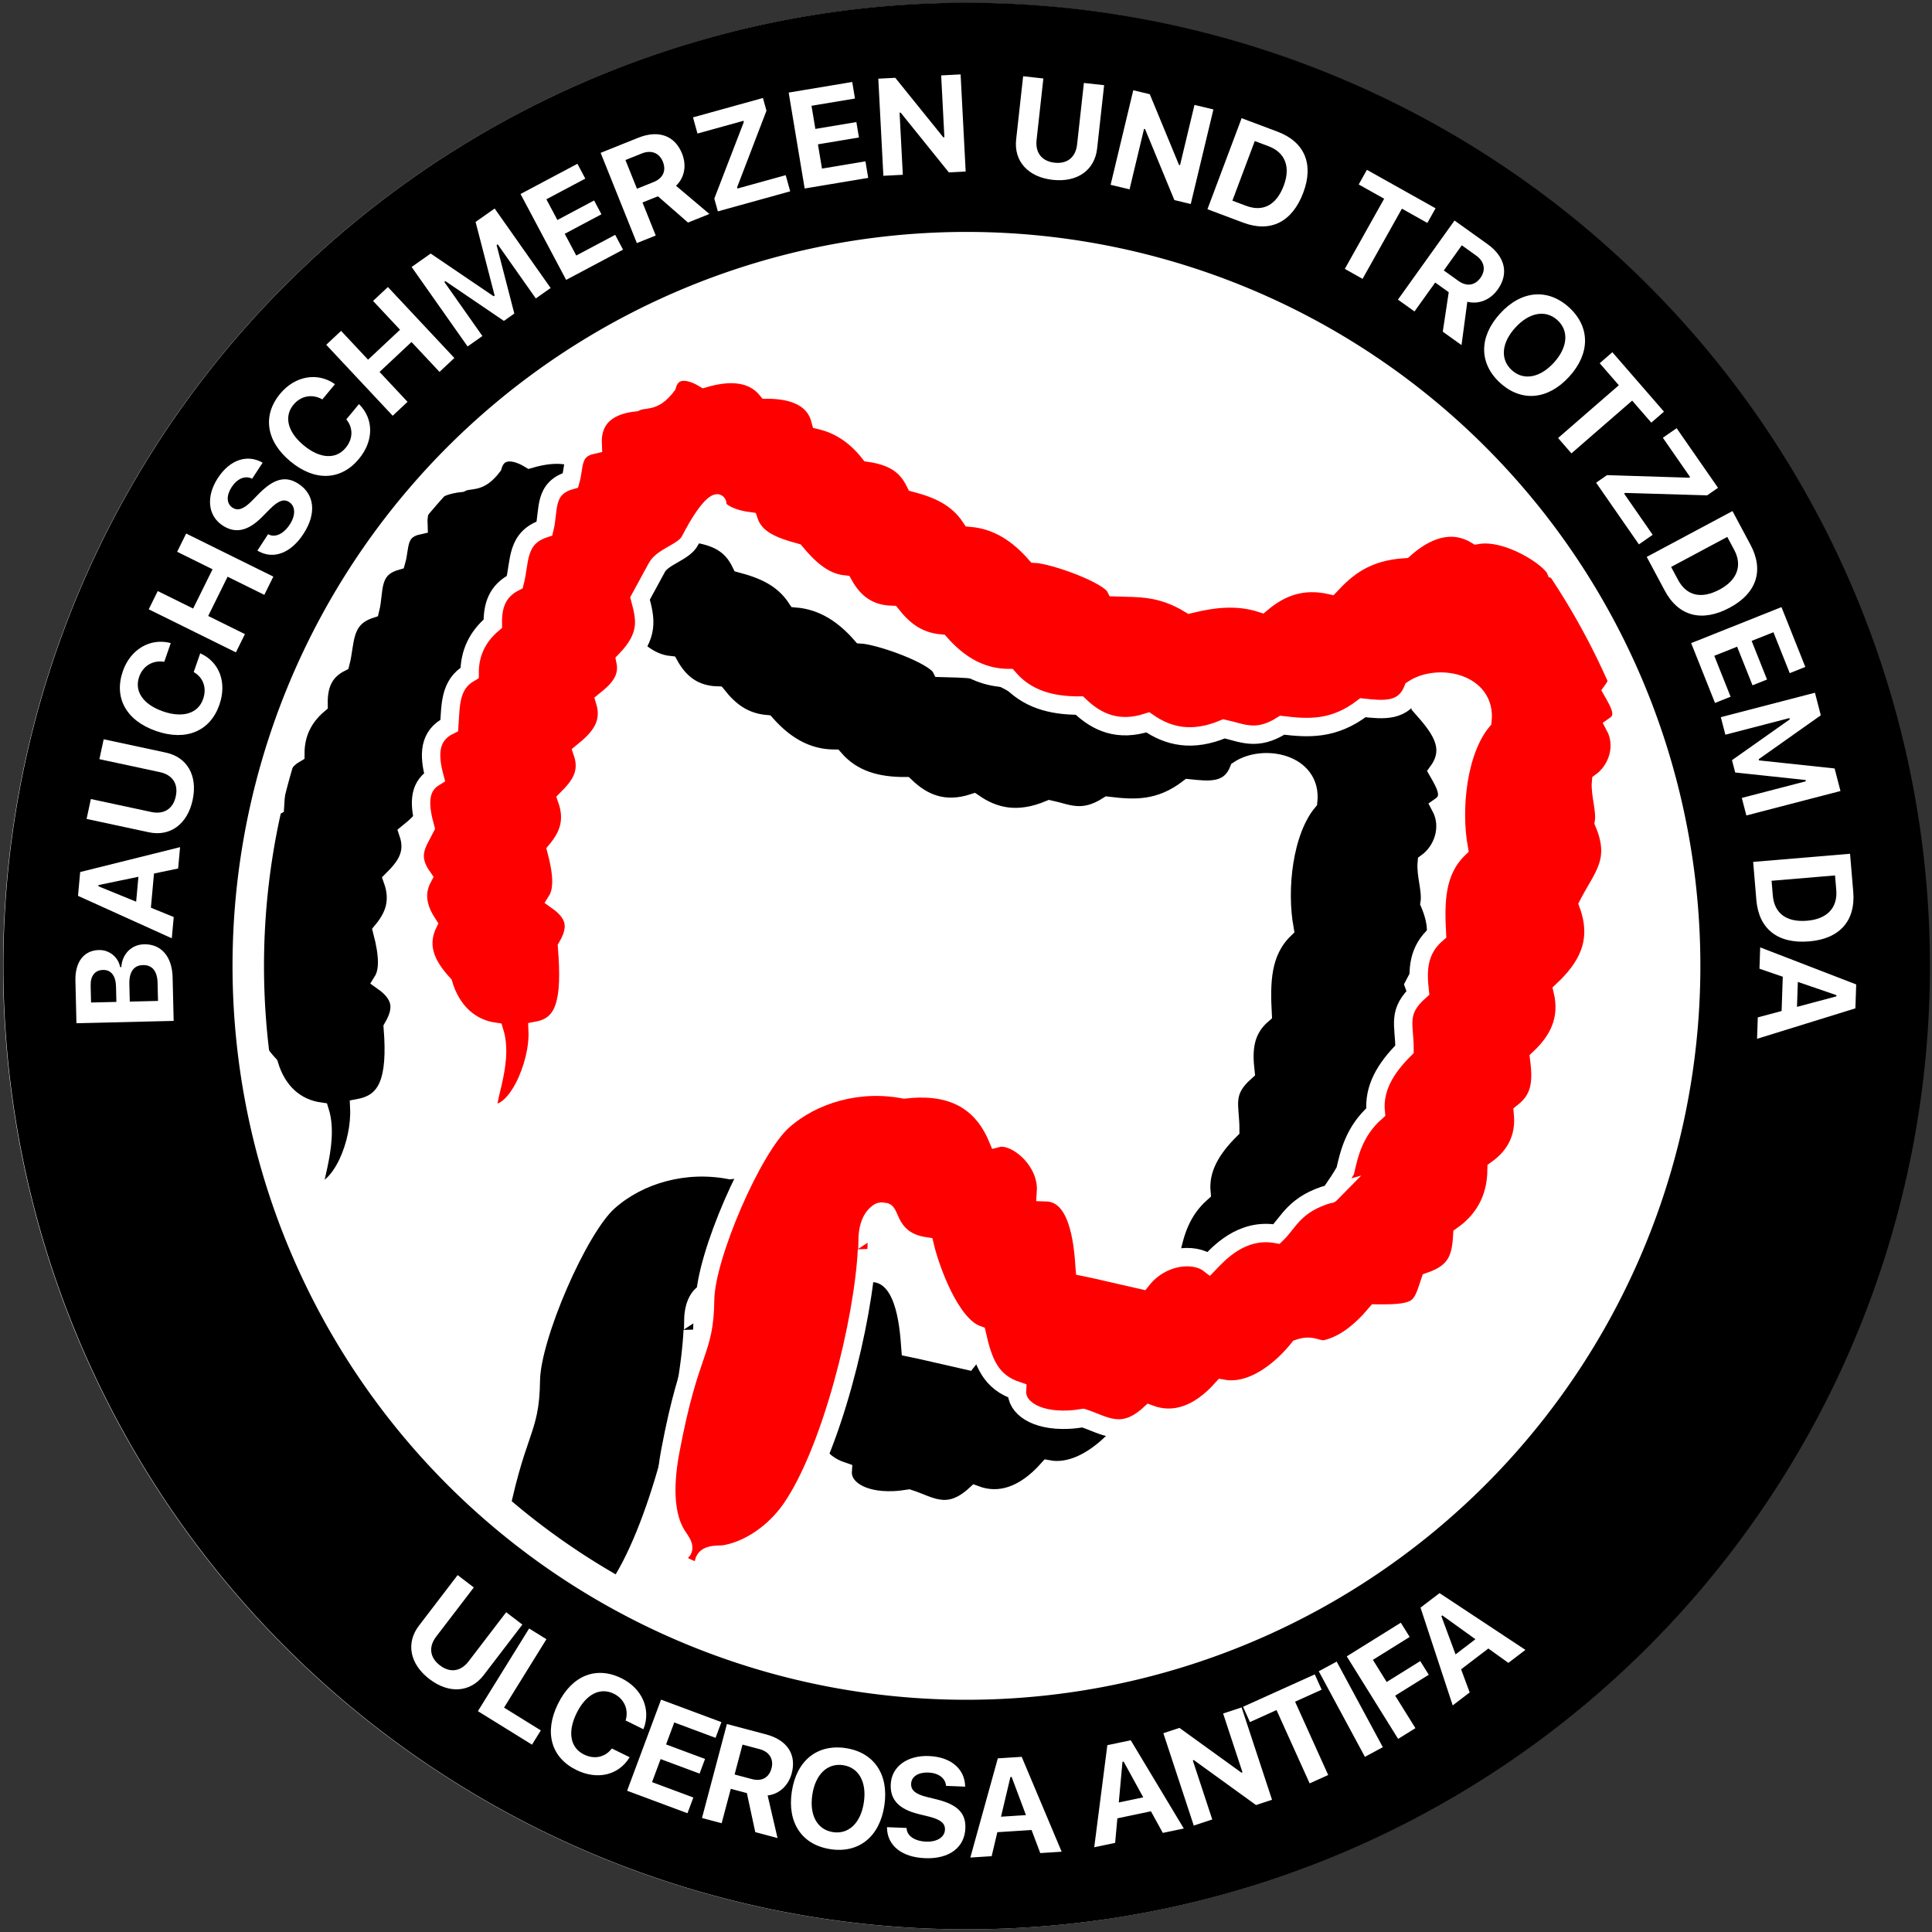
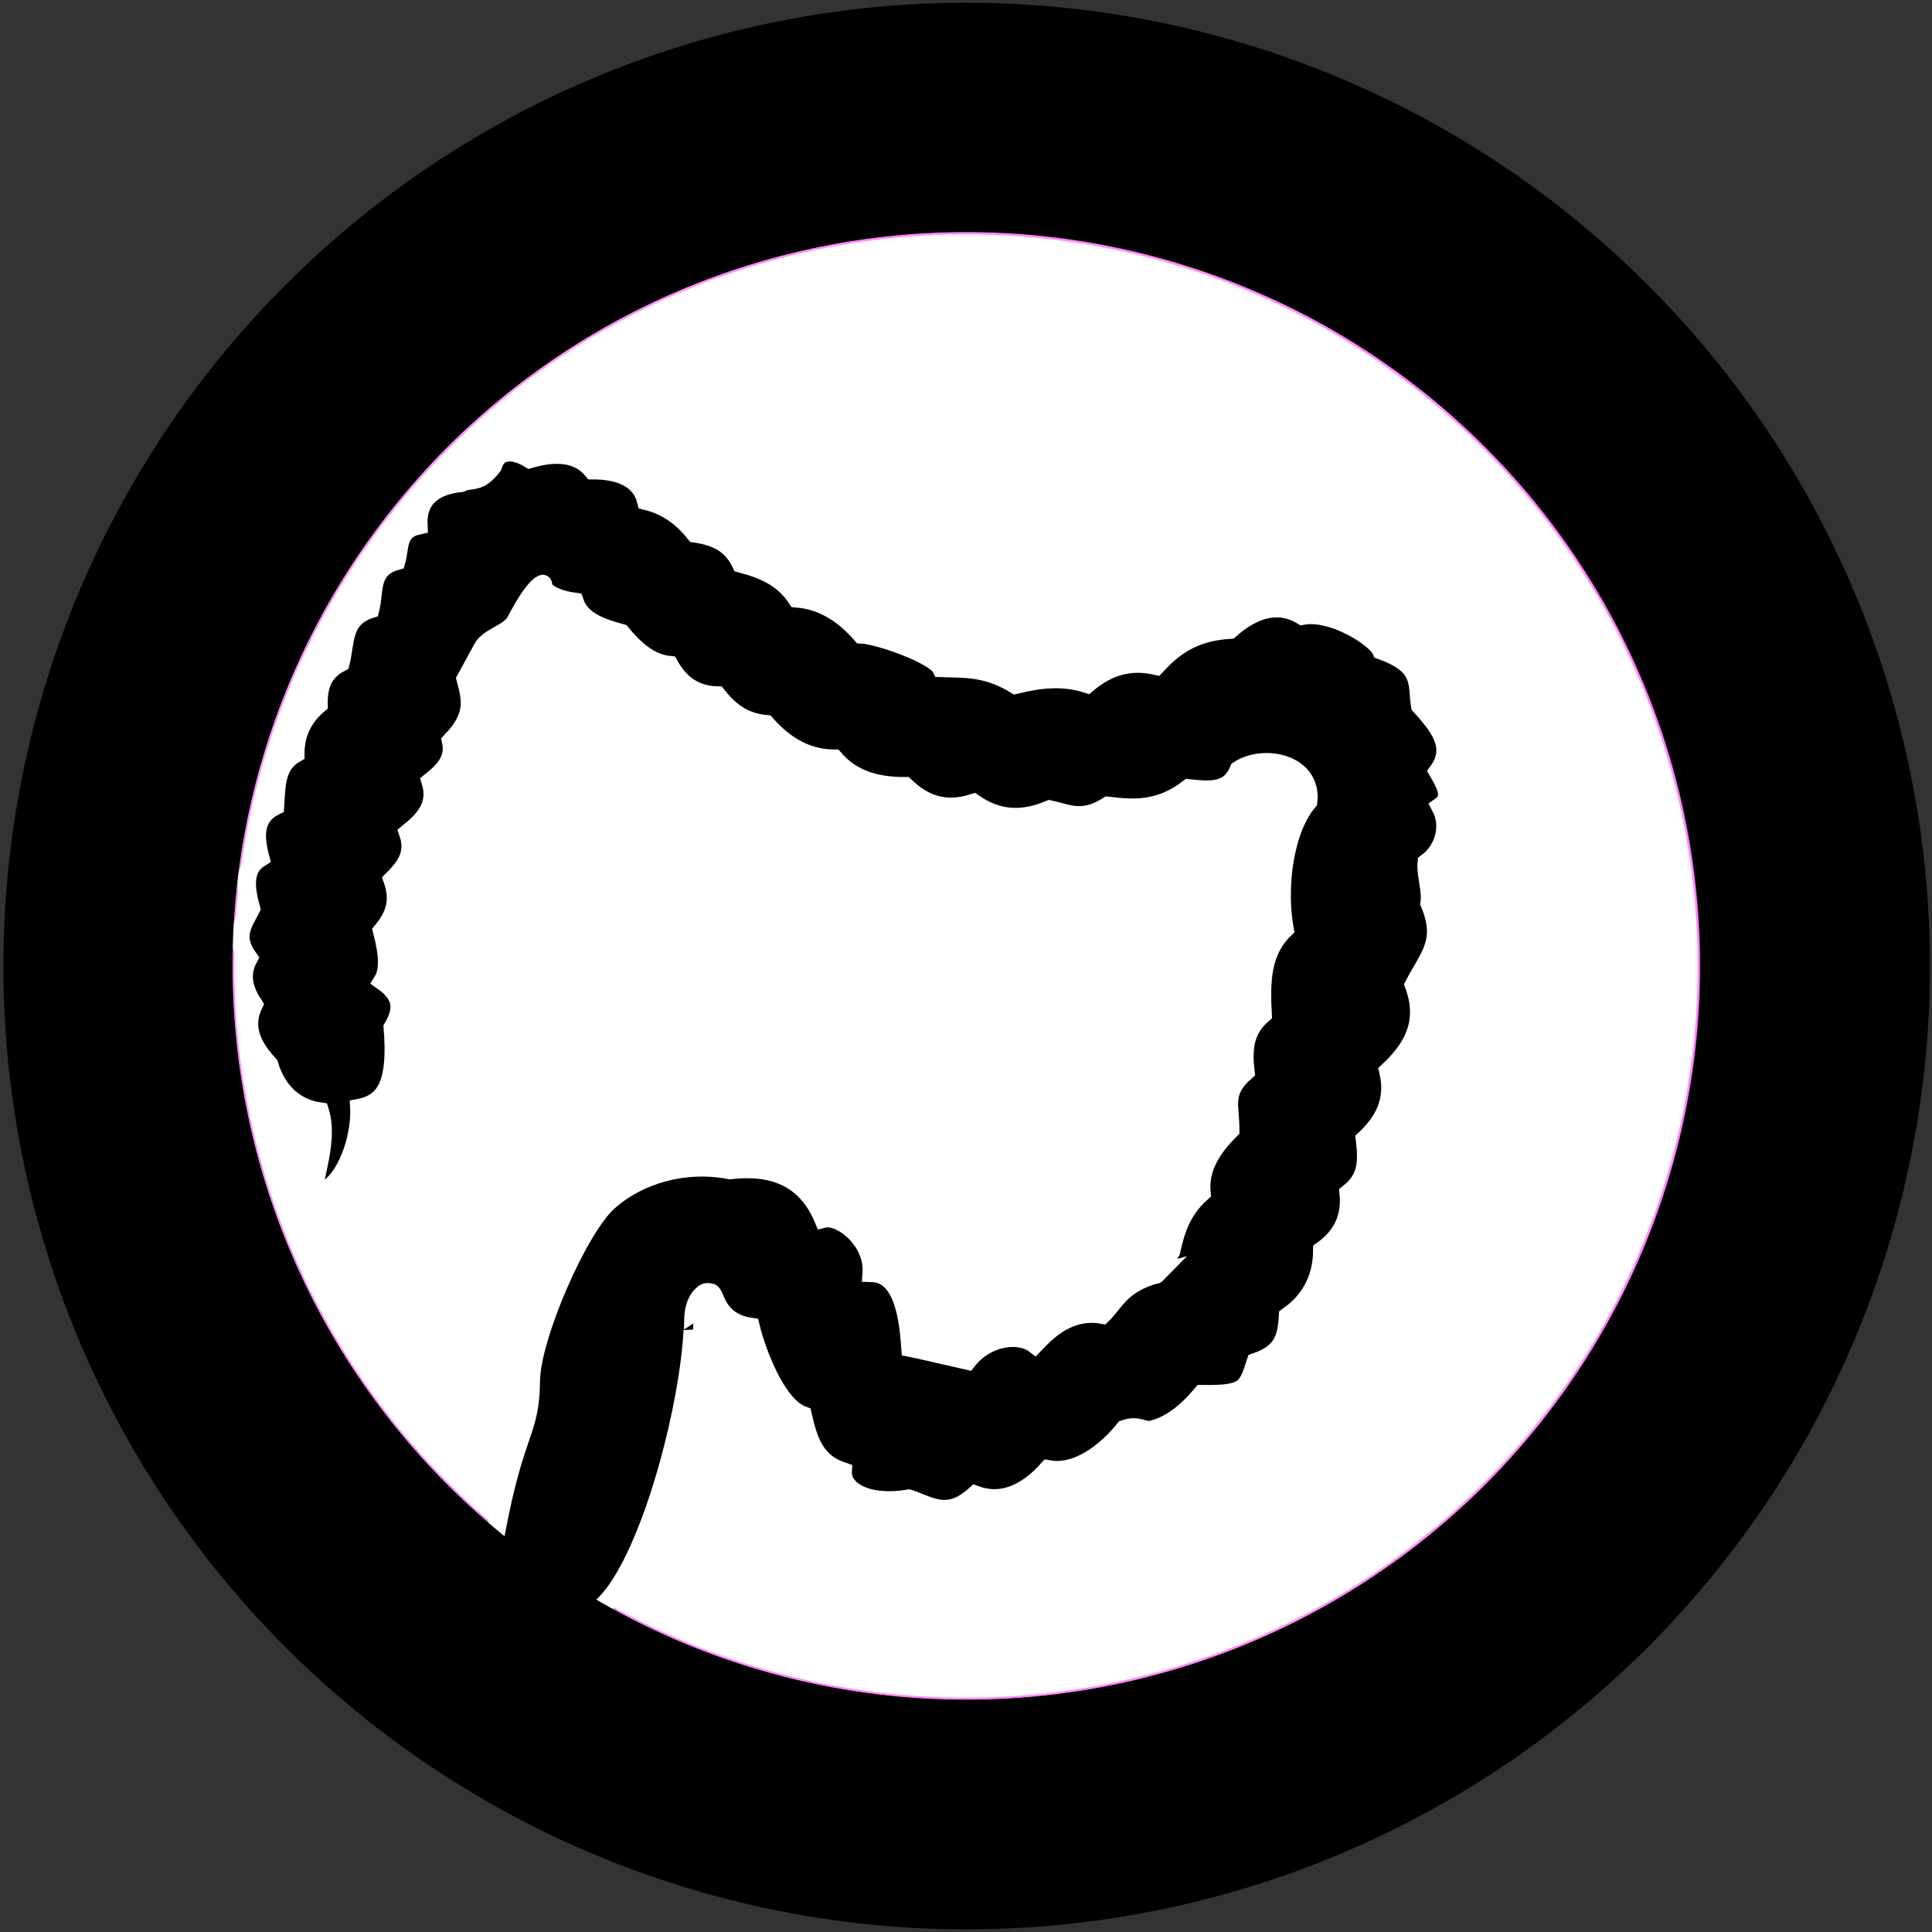
<svg xmlns="http://www.w3.org/2000/svg" xmlns:ns1="http://www.inkscape.org/namespaces/inkscape" xmlns:ns2="http://sodipodi.sourceforge.net/DTD/sodipodi-0.dtd" width="210mm" height="210mm" viewBox="0 0 210 210" version="1.1" id="svg1" ns1:version="1.4.2 (ebf0e940d0, 2025-05-08)" ns2:docname="638493056063237110-65646100-b3a4-4000-ad5d-f70e1d98e06b.svg">
  <rect x="0" y="0" width="210" height="210" fill="#333333" stroke="none" />
  <title id="title8">Ulcerosa Antifa Logo</title>
  <ns2:namedview id="namedview1" pagecolor="#505050" bordercolor="#ffffff" borderopacity="1" ns1:showpageshadow="0" ns1:pageopacity="0" ns1:pagecheckerboard="1" ns1:deskcolor="#d1d1d1" ns1:document-units="mm" ns1:zoom="0.8719603" ns1:cx="246.57086" ns1:cy="499.44934" ns1:window-width="1270" ns1:window-height="698" ns1:window-x="0" ns1:window-y="0" ns1:window-maximized="1" ns1:current-layer="layer1" />
  <defs id="defs1">
    <rect x="212.578" y="676.849" width="557.805" height="120.744" id="rect5" />
  </defs>
  <g ns1:label="Ebene 1" ns1:groupmode="layer" id="layer1">
    <circle style="display:inline;fill:#ffffff;fill-opacity:1;stroke:#ff00f4;stroke-width:0.476;stroke-linejoin:bevel;stroke-miterlimit:16;stroke-opacity:0.451;paint-order:markers fill stroke" id="path1-7" cx="-130.174" cy="-71.447" r="79.762" transform="rotate(-163.761)" ns1:label="background" />
    <path id="path4367-9" style="display:inline;fill:#000000;fill-opacity:1;fill-rule:evenodd;stroke:#ffffff;stroke-width:2;stroke-linecap:butt;stroke-linejoin:miter;stroke-miterlimit:4;stroke-dasharray:none;stroke-opacity:1;paint-order:fill markers stroke" d="m 145.608,67.504 c -1.351,-0.525 -2.804,-0.817 -4.063,-0.584 -2.789,-1.702 -5.604,-0.498 -7.858,1.518 -4.236,0.258 -6.324,2.124 -8.02,3.927 -2.388,-0.537 -4.306,-0.092 -5.944,0.862 -0.546,0.318 -1.061,0.692 -1.552,1.106 -2.664,-0.854 -5.235,-0.533 -7.782,0.094 -3.208,-1.948 -5.612,-1.736 -8.093,-1.824 -0.715,-1.434 -6.727,-3.557 -8.666,-3.652 -1.874,-2.144 -4.123,-3.677 -7.033,-3.918 -1.505,-2.285 -3.697,-3.155 -6.054,-3.783 -0.182,-0.373 -0.39,-0.737 -0.649,-1.079 -0.776,-1.027 -2.005,-1.863 -4.341,-2.194 -1.612,-2.035 -3.401,-3.08 -5.308,-3.536 -0.075,-0.293 -0.174,-0.565 -0.297,-0.817 -0.856,-1.76 -2.843,-2.517 -5.531,-2.517 -1.482,-1.799 -3.853,-2.088 -6.839,-1.214 -0.423,-0.256 -0.852,-0.456 -1.266,-0.582 -1.242,-0.377 -2.349,-0.086 -2.765,1.368 -1.516,1.997 -2.395,1.264 -3.441,1.806 -2.722,0.276 -4.778,1.538 -4.634,4.615 -2.372,0.516 -1.958,2.344 -2.396,3.87 -1.475,0.417 -2.06,1.231 -2.338,2.189 -0.139,0.479 -0.201,0.994 -0.26,1.513 -0.058,0.519 -0.112,1.041 -0.235,1.535 -1.551,0.507 -2.216,1.413 -2.564,2.466 -0.174,0.527 -0.268,1.091 -0.356,1.66 -0.087,0.57 -0.167,1.145 -0.31,1.695 -0.973,0.493 -1.58,1.151 -1.939,1.923 -0.179,0.386 -0.297,0.801 -0.367,1.238 -0.07,0.437 -0.093,0.895 -0.084,1.369 -0.414,0.35 -0.779,0.723 -1.094,1.12 -0.314,0.397 -0.577,0.818 -0.789,1.263 -0.212,0.445 -0.372,0.915 -0.479,1.409 -0.107,0.494 -0.161,1.013 -0.161,1.557 -2.165,1.249 -2.057,3.52 -2.207,5.705 -2.243,1.104 -2.254,3.208 -1.609,5.622 -1.874,1.148 -1.625,3.245 -1.003,5.523 -0.842,1.667 -1.972,3.001 -0.266,5.395 -0.502,0.931 -0.612,1.816 -0.473,2.658 0.069,0.421 0.2,0.831 0.376,1.231 0.176,0.4 0.396,0.79 0.643,1.169 -1.267,2.662 0.124,4.82 1.685,6.52 0.877,2.937 2.853,4.721 5.528,5.099 1.141,3.663 -1.436,8.954 -0.413,8.859 2.803,-0.26 4.869,-5.479 4.696,-9.252 3.03,-0.579 4.108,-2.933 3.64,-8.744 1.16,-1.983 1.079,-3.514 -1.103,-5.054 0.637,-1.026 0.676,-2.673 -0.054,-5.441 1.219,-1.47 2,-3.15 1.133,-5.576 1.34,-1.337 2.5,-2.774 1.698,-5.094 1.754,-1.417 3.236,-2.983 2.446,-5.58 1.43,-1.137 2.655,-2.385 2.22,-4.384 2.658,-2.747 2.163,-4.569 1.589,-6.747 0.607,-1.11 1.22,-2.232 1.833,-3.369 0.643,-1.193 2.953,-1.674 3.591,-2.904 2.346,-4.527 3.195,-4.054 2.92,-4.044 -0.077,0.013 -0.097,0.113 -0.033,0.262 0.064,0.15 0.211,0.349 0.468,0.56 0.512,0.422 1.46,0.891 3.049,1.104 0.693,2.047 2.813,2.778 5.059,3.391 1.48,1.768 3.084,3.258 5.245,3.483 1.076,1.926 2.648,3.23 5.199,3.305 1.264,1.587 2.784,2.889 5.304,3.114 0.505,0.569 1.032,1.087 1.586,1.544 1.663,1.37 3.569,2.192 5.829,2.207 1.991,2.309 4.695,3 7.708,2.99 1.938,1.873 4.261,2.851 7.436,1.822 2.226,1.544 4.826,2.162 8.28,0.705 1.908,0.404 3.534,1.386 6.326,-0.392 2.786,0.331 5.592,0.538 8.777,-1.903 2.149,0.226 4.447,0.519 5.445,-2.002 2.687,-1.783 7.996,-0.752 7.549,3.419 -2.698,3.215 -3.37,9.54 -2.573,13.89 -2.552,2.477 -2.562,5.787 -2.383,9.246 -2.074,1.777 -2.127,3.977 -1.87,6.242 -2.534,2.243 -1.637,3.67 -1.648,6.331 -2.057,2.05 -3.385,4.232 -3.133,6.829 -2.357,2.091 -2.886,4.557 -3.307,6.379 -0.922,1.603 -1.862,2.76 -1.579,2.471 -3.934,1.084 -4.565,3.142 -5.885,4.402 -3.836,-0.694 -6.375,2.209 -7.349,3.216 -1.638,-1.253 -5.173,-0.932 -7.31,1.777 -2.789,-0.623 -4.97,-1.158 -6.195,-1.402 -0.21,-2.934 -0.712,-8.051 -4.212,-8.137 0.03,-0.438 7.5e-4,-0.867 -0.078,-1.28 -0.552,-2.891 -3.516,-5.038 -5.187,-4.605 -1.921,-4.597 -5.67,-5.81 -10.142,-5.287 -4.894,-0.943 -9.869,0.467 -13.19,3.409 -3.321,2.942 -8.401,14.745 -8.455,19.442 -0.068,5.869 -1.643,5.09 -3.783,16.459 -0.815,4.332 -0.43,7.246 0.639,9.031 0.481,0.803 1.465,1.78 -0.022,2.162 -1.487,0.382 3.255,2.952 3.034,1.389 -0.221,-1.563 1.524,-1.231 2.295,-1.365 2.581,-0.449 5.372,-2.314 7.181,-4.923 4.36,-6.286 7.869,-20.4 8.253,-28.181 0.026,0.248 0.055,0.105 0.069,-1.121 0.018,-1.588 0.569,-2.381 0.939,-2.709 0.369,-0.327 0.429,-0.364 0.981,-0.258 0.523,0.209 0.592,3.177 4.3,3.717 0.546,2.303 2.702,8.53 5.657,9.603 0.696,3.074 1.517,5.163 4.355,6.109 -0.103,1.767 1.951,3.291 5.554,3.134 0.515,-0.022 1.061,-0.08 1.637,-0.174 2.234,0.71 4.205,2.342 7.228,-0.421 2.594,0.968 5.314,0.126 7.899,-2.771 2.447,0.458 4.855,-0.923 6.693,-2.625 0.613,-0.567 1.163,-1.17 1.629,-1.752 1.553,-0.531 2.019,0.299 3,0.064 1.876,-0.45 3.681,-1.804 5.404,-3.858 4.772,0.065 4.895,-0.565 5.855,-3.48 2.902,-0.999 3.362,-2.565 3.505,-4.99 2.187,-1.53 3.698,-3.823 3.73,-7.167 2.016,-1.434 3.146,-3.444 2.866,-6.21 1.86,-1.466 2.12,-3.108 1.765,-5.86 2.08,-1.943 3.295,-4.262 2.55,-7.403 2.627,-2.464 4.278,-5.294 2.782,-9.375 1.591,-3.077 3.455,-4.733 1.697,-8.873 0.219,-1.379 -0.437,-3.094 -0.31,-4.411 1.732,-1.243 2.717,-3.84 1.488,-6.121 1.401,-0.972 0.51,-2.425 -0.27,-3.79 2.024,-2.784 -0.088,-5.078 -1.932,-7.172 -0.384,-2.297 0.419,-4.35 -4.224,-5.992 -0.064,-0.16 -0.193,-0.349 -0.378,-0.556 -0.739,-0.827 -2.36,-1.939 -4.162,-2.639 z" ns1:label="black colon" ns2:nodetypes="ccccscccccccccsccccccccsccccsccccscccccsscccscccccccccsccsscccccscccccccccccccccccccccccsssssccscssccccscccscsccccccccccccccscc" />
-     <path id="path4367" style="display:inline;fill:#ff0000;fill-opacity:1;fill-rule:evenodd;stroke:#ffffff;stroke-width:2;stroke-linecap:butt;stroke-linejoin:miter;stroke-miterlimit:4;stroke-dasharray:none;stroke-opacity:1;paint-order:fill markers stroke" d="m 164.552,58.739 c -1.351,-0.525 -2.804,-0.817 -4.063,-0.584 -2.789,-1.702 -5.604,-0.498 -7.858,1.518 -4.236,0.258 -6.324,2.124 -8.02,3.927 -2.388,-0.537 -4.306,-0.092 -5.944,0.862 -0.546,0.318 -1.061,0.692 -1.552,1.106 -2.664,-0.854 -5.235,-0.533 -7.782,0.094 -3.208,-1.948 -5.612,-1.736 -8.093,-1.824 -0.715,-1.434 -6.727,-3.557 -8.666,-3.652 -1.874,-2.144 -4.123,-3.677 -7.033,-3.918 -1.505,-2.285 -3.697,-3.155 -6.054,-3.783 -0.182,-0.373 -0.39,-0.737 -0.649,-1.079 -0.776,-1.027 -2.005,-1.863 -4.341,-2.194 -1.612,-2.035 -3.401,-3.08 -5.308,-3.536 -0.075,-0.293 -0.174,-0.565 -0.297,-0.817 -0.856,-1.76 -2.843,-2.517 -5.531,-2.517 -1.482,-1.799 -3.853,-2.088 -6.839,-1.214 -0.423,-0.256 -0.852,-0.456 -1.266,-0.582 -1.242,-0.377 -2.349,-0.086 -2.765,1.368 -1.516,1.997 -2.395,1.264 -3.441,1.806 -2.722,0.276 -4.778,1.538 -4.634,4.615 -2.372,0.516 -1.958,2.344 -2.396,3.87 -1.475,0.417 -2.06,1.231 -2.338,2.189 -0.139,0.479 -0.201,0.994 -0.26,1.513 -0.058,0.519 -0.112,1.041 -0.235,1.535 -1.551,0.507 -2.216,1.413 -2.564,2.466 -0.174,0.527 -0.268,1.091 -0.356,1.66 -0.087,0.57 -0.167,1.145 -0.31,1.695 -0.973,0.493 -1.58,1.151 -1.939,1.923 -0.179,0.386 -0.297,0.801 -0.367,1.238 -0.07,0.437 -0.093,0.895 -0.084,1.369 -0.414,0.35 -0.779,0.723 -1.094,1.12 -0.314,0.397 -0.577,0.818 -0.789,1.263 -0.212,0.445 -0.372,0.915 -0.479,1.409 -0.107,0.494 -0.161,1.013 -0.161,1.557 -2.165,1.249 -2.057,3.52 -2.207,5.705 -2.243,1.104 -2.254,3.208 -1.609,5.622 -1.874,1.148 -1.625,3.245 -1.003,5.523 -0.842,1.667 -1.972,3.001 -0.266,5.395 -0.502,0.931 -0.612,1.816 -0.473,2.658 0.069,0.421 0.2,0.831 0.376,1.231 0.176,0.4 0.396,0.79 0.643,1.169 -1.267,2.662 0.124,4.82 1.685,6.52 0.877,2.937 2.877,4.808 5.552,5.186 1.141,3.663 -1.543,8.448 -0.437,8.772 2.702,0.79 5.313,-5.127 5.139,-8.9 3.03,-0.579 3.664,-3.285 3.196,-9.096 1.16,-1.983 1.079,-3.514 -1.103,-5.054 0.637,-1.026 0.676,-2.673 -0.054,-5.441 1.219,-1.47 2,-3.15 1.133,-5.576 1.34,-1.337 2.5,-2.774 1.698,-5.094 1.754,-1.417 3.236,-2.983 2.446,-5.58 1.43,-1.137 2.655,-2.385 2.22,-4.384 2.658,-2.747 2.163,-4.569 1.589,-6.747 0.607,-1.11 1.22,-2.232 1.833,-3.369 0.643,-1.193 2.953,-1.674 3.591,-2.904 2.346,-4.527 3.195,-4.054 2.92,-4.044 -0.077,0.013 -0.097,0.113 -0.033,0.262 0.064,0.15 0.211,0.349 0.468,0.56 0.512,0.422 1.46,0.891 3.049,1.104 0.693,2.047 2.813,2.778 5.059,3.391 1.48,1.768 3.084,3.258 5.245,3.483 1.076,1.926 2.648,3.23 5.199,3.305 1.264,1.587 2.784,2.889 5.304,3.114 0.505,0.569 1.032,1.087 1.586,1.544 1.663,1.37 3.569,2.192 5.829,2.207 1.991,2.309 4.695,3 7.708,2.99 1.938,1.873 4.261,2.851 7.436,1.822 2.226,1.544 4.826,2.162 8.28,0.705 1.908,0.404 3.534,1.386 6.326,-0.392 2.786,0.331 5.592,0.538 8.777,-1.903 2.149,0.226 4.447,0.519 5.445,-2.002 2.687,-1.783 7.996,-0.752 7.549,3.419 -2.698,3.215 -3.37,9.54 -2.573,13.89 -2.552,2.477 -2.562,5.787 -2.383,9.246 -2.074,1.777 -2.127,3.977 -1.87,6.242 -2.534,2.243 -1.637,3.67 -1.648,6.331 -2.057,2.05 -3.385,4.232 -3.133,6.829 -2.357,2.091 -2.886,4.557 -3.307,6.379 -0.922,1.603 -1.862,2.76 -1.579,2.471 -3.934,1.084 -4.565,3.142 -5.885,4.402 -3.836,-0.694 -6.375,2.209 -7.349,3.216 -1.638,-1.253 -5.173,-0.932 -7.31,1.777 -2.789,-0.623 -4.97,-1.158 -6.195,-1.402 -0.21,-2.934 -0.712,-8.051 -4.212,-8.137 0.03,-0.438 7.5e-4,-0.867 -0.078,-1.28 -0.552,-2.891 -3.516,-5.038 -5.187,-4.605 -1.921,-4.597 -5.67,-5.81 -10.142,-5.287 -4.894,-0.943 -9.869,0.467 -13.19,3.409 -3.321,2.942 -8.401,14.745 -8.455,19.442 -0.068,5.869 -1.643,5.09 -3.783,16.459 -0.815,4.332 -0.43,7.246 0.639,9.031 0.481,0.803 1.465,1.78 -0.022,2.162 -1.487,0.382 3.255,2.952 3.034,1.389 -0.221,-1.563 1.524,-1.231 2.295,-1.365 2.581,-0.449 5.372,-2.314 7.181,-4.923 4.36,-6.286 7.869,-20.4 8.253,-28.181 0.026,0.248 0.055,0.105 0.069,-1.121 0.018,-1.588 0.569,-2.381 0.939,-2.709 0.369,-0.327 0.429,-0.364 0.981,-0.258 0.523,0.209 0.592,3.177 4.3,3.717 0.546,2.303 2.702,8.53 5.657,9.603 0.696,3.074 1.517,5.163 4.355,6.109 -0.103,1.767 1.951,3.291 5.554,3.134 0.515,-0.022 1.061,-0.08 1.637,-0.174 2.234,0.71 4.205,2.342 7.228,-0.421 2.594,0.968 5.314,0.126 7.899,-2.771 2.447,0.458 4.855,-0.923 6.693,-2.625 0.613,-0.567 1.163,-1.17 1.629,-1.752 1.553,-0.531 2.019,0.299 3,0.064 1.876,-0.45 3.681,-1.804 5.404,-3.858 4.772,0.065 4.895,-0.565 5.855,-3.48 2.902,-0.999 3.362,-2.565 3.505,-4.99 2.187,-1.53 3.698,-3.823 3.73,-7.167 2.016,-1.434 3.146,-3.444 2.866,-6.21 1.86,-1.466 2.12,-3.108 1.765,-5.86 2.08,-1.943 3.295,-4.262 2.55,-7.403 2.627,-2.464 4.278,-5.294 2.782,-9.375 1.591,-3.077 3.455,-4.733 1.697,-8.873 0.219,-1.379 -0.437,-3.094 -0.31,-4.411 1.732,-1.243 2.717,-3.84 1.488,-6.121 1.401,-0.972 0.51,-2.425 -0.27,-3.79 2.024,-2.784 -0.088,-5.078 -1.932,-7.172 -0.384,-2.297 0.419,-4.35 -4.224,-5.992 -0.064,-0.16 -0.193,-0.349 -0.378,-0.556 -0.739,-0.827 -2.36,-1.939 -4.162,-2.639 z" ns2:nodetypes="ccccscccccccccsccscccccsccccsccccscccccsscccscccccccccsccsscccccccccccccccccccccccccccccsssssccscssccccscccscsccccccccccccccscc" ns1:label="red colon" />
-     <path id="path8" style="display:inline;fill:#fdfdfd;fill-opacity:1;stroke:#ffffff;stroke-width:3.925;stroke-linejoin:bevel;stroke-miterlimit:16;stroke-dasharray:none;stroke-opacity:1;paint-order:markers stroke fill" d="M 106.7,2.311 A 102.725,102.725 0 0 0 12.29,60.829 102.725,102.725 0 0 0 60.828,197.756 102.725,102.725 0 0 0 197.755,149.217 102.725,102.725 0 0 0 149.217,12.29 102.725,102.725 0 0 0 106.7,2.311 Z m -1.87,24.422 a 78.267,78.267 0 0 1 22.057,3.123 78.267,78.267 0 0 1 53.257,97.031 A 78.267,78.267 0 0 1 83.113,180.144 78.267,78.267 0 0 1 29.856,83.113 78.267,78.267 0 0 1 104.83,26.734 Z" ns1:label="outer ring" />
+     <path id="path4367" style="display:inline;fill:#ff0000;fill-opacity:1;fill-rule:evenodd;stroke:#ffffff;stroke-width:2;stroke-linecap:butt;stroke-linejoin:miter;stroke-miterlimit:4;stroke-dasharray:none;stroke-opacity:1;paint-order:fill markers stroke" d="m 164.552,58.739 z" ns2:nodetypes="ccccscccccccccsccscccccsccccsccccscccccsscccscccccccccsccsscccccccccccccccccccccccccccccsssssccscssccccscccscsccccccccccccccscc" ns1:label="red colon" />
    <path id="path1" style="fill:#000000;stroke:none;stroke-width:4;stroke-linejoin:bevel;stroke-miterlimit:16;stroke-dasharray:none;stroke-opacity:1;paint-order:markers stroke fill" d="M -96.501,-45.603 A 104.688,104.688 0 0 1 -35.302,49.624 104.688,104.688 0 0 1 -139.99,154.312 104.688,104.688 0 0 1 -244.678,49.624 a 104.688,104.688 0 0 1 104.688,-104.688 104.688,104.688 0 0 1 43.489,9.461 z m -8.987,23.288 a 79.762,79.762 0 0 0 -21.661,-6.798 79.762,79.762 0 0 0 -91.537,65.916 79.762,79.762 0 0 0 65.916,91.537 79.762,79.762 0 0 0 91.537,-65.916 79.762,79.762 0 0 0 -44.255,-84.739 z" transform="matrix(-0.903,-0.43,-0.43,0.903,0,0)" ns1:label="inner ring" />
-     <path d="m 46.676,182.506 c 2.164,1.656 4.47,1.438 5.895,-0.423 l 4.206,-5.497 -1.757,-1.344 -4.086,5.339 c -0.832,1.088 -1.99,1.299 -3.119,0.436 -1.128,-0.864 -1.233,-2.041 -0.4,-3.129 l 4.086,-5.339 -1.757,-1.344 -4.206,5.497 c -1.429,1.867 -1.015,4.158 1.138,5.805 z m 5.271,3.489 5.878,3.641 0.96,-1.55 -3.997,-2.476 4.605,-7.435 -1.88,-1.165 z m 10.692,6.39 c 2.287,1.126 4.576,0.571 5.757,-1.313 l 0.042,-0.069 -1.932,-0.951 -0.039,0.046 c -0.708,0.908 -1.857,1.168 -2.993,0.608 -1.498,-0.737 -1.804,-2.455 -0.801,-4.492 l 0.006,-0.013 c 1.003,-2.037 2.547,-2.836 4.039,-2.102 1.13,0.556 1.622,1.696 1.302,2.861 l -0.023,0.046 1.932,0.951 0.039,-0.079 c 0.803,-2.095 -0.175,-4.355 -2.422,-5.462 -2.753,-1.355 -5.384,-0.291 -6.897,2.785 l -0.006,0.013 c -1.514,3.075 -0.75,5.819 1.997,7.171 z m 5.525,2.261 6.562,2.444 0.637,-1.709 -4.489,-1.672 0.933,-2.505 4.235,1.577 0.593,-1.592 -4.235,-1.577 0.89,-2.389 4.489,1.672 0.637,-1.709 -6.562,-2.444 z m 8.139,2.962 2.138,0.567 0.992,-3.738 1.749,0.464 0.912,4.243 2.421,0.643 -1.076,-4.628 c 1.29,-0.15 2.269,-1.095 2.616,-2.405 l 0.003,-0.014 c 0.534,-2.01 -0.469,-3.603 -2.79,-4.219 l -4.255,-1.129 z m 3.543,-4.728 0.862,-3.249 1.855,0.492 c 1.069,0.284 1.558,1.096 1.297,2.08 l -0.003,0.014 c -0.267,1.005 -1.058,1.447 -2.127,1.163 z m 10.426,8.119 c 3.085,0.464 5.344,-1.359 5.852,-4.734 l 0.002,-0.015 c 0.507,-3.375 -1.124,-5.776 -4.202,-6.239 -3.078,-0.463 -5.35,1.344 -5.858,4.726 l -0.002,0.014 c -0.507,3.375 1.101,5.78 4.208,6.247 z m 0.279,-1.854 c -1.724,-0.259 -2.588,-1.848 -2.256,-4.057 l 0.002,-0.015 c 0.333,-2.216 1.646,-3.463 3.349,-3.207 1.695,0.255 2.583,1.833 2.25,4.049 l -0.002,0.014 c -0.332,2.209 -1.64,3.471 -3.342,3.216 z m 9.982,2.831 c 2.635,0.107 4.313,-1.152 4.398,-3.245 l 1.4e-4,-0.007 c 0.067,-1.647 -0.87,-2.579 -3.084,-3.131 l -1.11,-0.272 c -1.234,-0.307 -1.729,-0.737 -1.701,-1.425 l 1.38e-4,-0.007 c 0.032,-0.79 0.777,-1.259 1.867,-1.222 1.112,0.045 1.823,0.602 1.917,1.361 l 0.011,0.088 2.078,0.084 -0.003,-0.095 c -0.068,-1.769 -1.464,-3.131 -3.93,-3.231 -2.342,-0.095 -4.078,1.132 -4.157,3.093 l -1.38e-4,0.007 c -0.065,1.603 0.837,2.666 3.015,3.201 l 1.103,0.272 c 1.299,0.324 1.803,0.733 1.775,1.428 l -1.4e-4,0.007 c -0.033,0.812 -0.868,1.343 -2.046,1.295 -1.237,-0.05 -2.071,-0.619 -2.12,-1.413 l -0.004,-0.073 -2.13,-0.086 0.003,0.117 c 0.048,1.879 1.595,3.151 4.12,3.253 z m 4.938,-0.069 2.317,-0.148 0.619,-2.608 3.72,-0.238 0.946,2.508 2.324,-0.149 -4.343,-10.313 -2.595,0.166 z m 4.358,-8.755 0.132,-0.008 1.557,4.15 -2.712,0.173 z m 9.109,7.638 2.272,-0.476 0.242,-2.67 3.649,-0.764 1.292,2.348 2.28,-0.477 -5.765,-9.591 -2.545,0.533 z m 3.069,-9.286 0.129,-0.027 2.131,3.886 -2.66,0.557 z m 7.75,6.927 2.01,-0.662 -2.115,-6.421 0.111,-0.037 6.762,4.89 1.739,-0.573 -3.306,-10.038 -2.01,0.662 2.106,6.393 -0.111,0.037 -6.739,-4.867 -1.753,0.577 z m 12.596,-4.585 2.016,-0.91 -3.599,-7.97 2.89,-1.305 -0.751,-1.662 -7.797,3.521 0.751,1.662 2.89,-1.305 z m 6.008,-2.885 1.947,-1.05 -5.016,-9.302 -1.947,1.05 z m 3.611,-1.95 1.878,-1.169 -2.199,-3.532 3.65,-2.272 -0.925,-1.486 -3.65,2.272 -1.498,-2.406 3.998,-2.489 -0.964,-1.548 -5.876,3.658 z m 5.931,-3.642 1.845,-1.409 -0.933,-2.513 2.963,-2.262 2.178,1.562 1.851,-1.413 -9.336,-6.17 -2.067,1.578 z m -1.233,-9.702 0.105,-0.08 3.598,2.589 -2.16,1.649 z" id="text7" style="font-weight:bold;font-size:15px;font-family:'SF Pro Text';-inkscape-font-specification:'SF Pro Text Bold';text-align:center;text-anchor:middle;display:inline;fill:#ffffff;stroke:none;stroke-width:0.265;stroke-linejoin:bevel;stroke-miterlimit:16;stroke-opacity:0.451;paint-order:markers fill stroke" aria-label="ULCEROSA ANTIFA" ns1:label="ULCEROSA ANTIFA" />
-     <path style="font-weight:bold;font-size:15px;font-family:'SF Pro Text';-inkscape-font-specification:'SF Pro Text Bold';text-align:center;text-anchor:middle;display:inline;fill:#ffffff;stroke:none;stroke-width:0.265;stroke-linejoin:bevel;stroke-miterlimit:16;stroke-opacity:0.451;paint-order:markers fill stroke" d="m 18.876,110.967 -0.114,-4.745 c -0.054,-2.255 -1.252,-3.626 -3.104,-3.581 l -0.015,3.5e-4 c -1.355,0.033 -2.377,1.075 -2.454,2.477 l -0.132,0.003 c -0.187,-1.08 -1.181,-1.884 -2.294,-1.857 l -0.015,3.5e-4 c -1.626,0.039 -2.599,1.286 -2.55,3.336 l 0.111,4.62 z m -9.023,-3.842 c -0.025,-1.054 0.473,-1.674 1.329,-1.695 l 0.015,-3.5e-4 c 0.871,-0.021 1.385,0.619 1.414,1.812 l 0.04,1.662 -2.753,0.066 z m 4.208,-0.174 c -0.031,-1.303 0.479,-2.026 1.46,-2.05 l 0.015,-3.5e-4 c 1.003,-0.024 1.561,0.651 1.592,1.925 l 0.047,1.97 -3.068,0.074 z m 4.612,-4.964 0.21,-2.312 -2.482,-1.013 0.338,-3.713 2.624,-0.548 0.211,-2.32 -10.859,2.704 -0.236,2.589 z m -7.98,-5.654 0.012,-0.131 4.34,-0.9 -0.246,2.706 z m 10.247,-9.38 c 0.571,-2.664 -0.612,-4.656 -2.904,-5.147 l -6.767,-1.451 -0.464,2.163 6.574,1.41 c 1.339,0.287 2.025,1.243 1.728,2.633 -0.298,1.389 -1.318,1.987 -2.657,1.7 l -6.574,-1.41 -0.464,2.163 6.767,1.451 c 2.299,0.493 4.192,-0.861 4.761,-3.511 z m 2.909,-10.355 c 0.836,-2.408 0.004,-4.612 -2.012,-5.551 l -0.074,-0.033 -0.706,2.034 0.051,0.033 c 0.989,0.591 1.387,1.699 0.972,2.896 -0.548,1.578 -2.215,2.092 -4.36,1.348 l -0.014,-0.005 C 15.562,76.574 14.579,75.14 15.125,73.569 c 0.413,-1.19 1.484,-1.819 2.679,-1.644 l 0.048,0.017 0.706,-2.034 -0.083,-0.029 c -2.178,-0.539 -4.301,0.709 -5.122,3.075 -1.006,2.899 0.374,5.378 3.612,6.502 l 0.014,0.005 c 3.238,1.124 5.867,0.028 6.871,-2.864 z m 1.793,-5.69 0.98,-1.983 -3.992,-1.972 2.109,-4.268 3.992,1.972 0.98,-1.983 -9.476,-4.681 -0.98,1.983 3.848,1.901 -2.109,4.268 -3.848,-1.901 -0.98,1.983 z m 7.342,-12.878 c 1.44,-2.209 1.218,-4.295 -0.536,-5.439 l -0.006,-0.004 c -1.38,-0.9 -2.661,-0.572 -4.268,1.047 l -0.802,0.815 c -0.895,0.903 -1.519,1.108 -2.095,0.732 l -0.006,-0.004 c -0.663,-0.432 -0.684,-1.312 -0.094,-2.23 0.608,-0.932 1.45,-1.258 2.15,-0.95 l 0.082,0.036 1.136,-1.742 -0.084,-0.046 c -1.555,-0.848 -3.439,-0.345 -4.787,1.722 -1.28,1.963 -1.115,4.082 0.529,5.155 l 0.006,0.004 c 1.344,0.876 2.719,0.645 4.293,-0.951 l 0.798,-0.808 c 0.943,-0.95 1.552,-1.174 2.135,-0.794 l 0.006,0.004 c 0.681,0.444 0.709,1.433 0.065,2.421 -0.676,1.037 -1.592,1.462 -2.299,1.098 l -0.065,-0.034 -1.164,1.785 0.102,0.058 c 1.639,0.92 3.523,0.243 4.903,-1.874 z m 6.023,-8.144 c 1.629,-1.96 1.625,-4.316 0.068,-5.904 l -0.057,-0.057 -1.376,1.656 0.036,0.049 c 0.718,0.901 0.702,2.078 -0.108,3.053 -1.067,1.284 -2.809,1.18 -4.555,-0.271 l -0.011,-0.009 c -1.746,-1.451 -2.162,-3.139 -1.1,-4.418 0.805,-0.969 2.029,-1.181 3.086,-0.597 l 0.039,0.033 1.376,-1.656 -0.068,-0.056 c -1.849,-1.27 -4.276,-0.848 -5.876,1.078 -1.961,2.36 -1.541,5.167 1.096,7.357 l 0.011,0.009 c 2.636,2.191 5.482,2.089 7.439,-0.266 z m 3.678,-4.696 1.614,-1.512 -3.044,-3.25 3.475,-3.254 3.044,3.25 1.614,-1.512 -7.225,-7.714 -1.614,1.512 2.934,3.132 -3.475,3.254 -2.934,-3.132 -1.614,1.512 z m 8.14,-7.531 1.611,-1.134 -4.141,-5.881 0.12,-0.084 6.357,4.32 1.132,-0.797 -1.925,-7.441 0.12,-0.084 4.141,5.881 1.611,-1.134 -6.085,-8.641 -2.072,1.459 2.07,8.002 -0.108,0.076 -6.842,-4.641 -2.072,1.459 z m 10.714,-7.236 6.184,-3.285 -0.856,-1.611 -4.23,2.247 -1.254,-2.361 3.991,-2.12 -0.797,-1.501 -3.991,2.12 -1.196,-2.251 4.23,-2.247 -0.856,-1.611 -6.184,3.285 z m 7.684,-4 2.053,-0.824 -1.44,-3.589 1.679,-0.674 3.269,2.855 2.325,-0.933 -3.629,-3.066 c 0.944,-0.892 1.163,-2.235 0.658,-3.492 l -0.005,-0.014 C 73.357,14.757 71.602,14.081 69.373,14.975 l -4.085,1.639 z m 0.012,-5.908 -1.252,-3.12 1.781,-0.715 c 1.026,-0.412 1.904,-0.054 2.283,0.891 l 0.005,0.014 c 0.387,0.965 0.017,1.793 -1.009,2.204 z m 8.792,2.462 7.863,-2.179 -0.487,-1.758 -5.251,1.455 -0.035,-0.127 3.194,-8.333 -0.383,-1.383 -7.602,2.106 0.487,1.758 5.004,-1.387 0.035,0.127 -3.21,8.33 z m 9.436,-2.489 6.907,-1.151 -0.3,-1.799 -4.725,0.788 -0.44,-2.637 4.458,-0.743 -0.279,-1.676 -4.458,0.743 -0.419,-2.514 4.725,-0.788 -0.3,-1.799 -6.907,1.151 z m 8.555,-1.38 2.114,-0.11 -0.352,-6.751 0.117,-0.006 5.238,6.496 1.829,-0.095 -0.55,-10.555 -2.114,0.11 0.35,6.722 -0.117,0.006 -5.222,-6.468 -1.843,0.096 z m 18.408,0.441 c 2.708,0.299 4.57,-1.079 4.827,-3.409 l 0.76,-6.88 -2.199,-0.243 -0.739,6.683 c -0.15,1.361 -1.032,2.141 -2.445,1.985 -1.412,-0.156 -2.11,-1.11 -1.96,-2.471 l 0.739,-6.683 -2.199,-0.243 -0.76,6.88 c -0.258,2.337 1.28,4.084 3.974,4.381 z m 6.292,0.539 2.058,0.493 1.575,-6.574 0.114,0.027 3.183,7.714 1.781,0.427 2.463,-10.278 -2.058,-0.493 -1.569,6.546 -0.114,-0.027 -3.175,-7.682 -1.795,-0.43 z m 10.525,2.653 3.895,1.462 c 2.962,1.112 5.322,-0.067 6.522,-3.262 l 0.005,-0.014 c 1.164,-3.099 0.13,-5.514 -2.811,-6.618 l -3.895,-1.462 z m 2.712,-0.93 2.433,-6.48 1.495,0.561 c 1.796,0.675 2.422,2.239 1.657,4.276 l -0.005,0.014 c -0.793,2.112 -2.254,2.878 -4.085,2.19 z m 12.221,7.416 1.929,1.082 4.276,-7.628 2.766,1.551 0.892,-1.591 -7.462,-4.183 -0.892,1.591 2.766,1.551 z m 5.774,3.34 1.799,1.287 2.25,-3.145 1.471,1.052 -0.647,4.292 2.037,1.457 0.631,-4.709 c 1.26,0.316 2.509,-0.222 3.298,-1.324 l 0.009,-0.012 c 1.21,-1.692 0.836,-3.535 -1.118,-4.933 l -3.58,-2.561 z m 4.986,-3.169 1.956,-2.734 1.561,1.116 c 0.9,0.643 1.07,1.576 0.478,2.404 l -0.009,0.012 c -0.605,0.846 -1.502,0.979 -2.401,0.336 z m 6.126,12.224 c 2.305,2.103 5.196,1.847 7.497,-0.674 l 0.01,-0.011 c 2.301,-2.521 2.282,-5.423 -0.017,-7.522 -2.299,-2.098 -5.192,-1.863 -7.497,0.664 l -0.01,0.011 c -2.301,2.521 -2.304,5.414 0.017,7.532 z m 1.264,-1.385 c -1.288,-1.175 -1.121,-2.977 0.385,-4.627 l 0.01,-0.011 c 1.511,-1.655 3.296,-1.96 4.567,-0.8 1.266,1.155 1.125,2.961 -0.385,4.616 l -0.01,0.011 c -1.506,1.65 -3.295,1.97 -4.567,0.81 z m 5.031,7.373 1.45,1.67 6.603,-5.734 2.079,2.394 1.377,-1.196 -5.609,-6.459 -1.377,1.196 2.079,2.394 z m 4.133,4.858 4.652,6.703 1.498,-1.04 -3.107,-4.477 0.108,-0.075 8.92,0.264 1.179,-0.819 -4.498,-6.48 -1.498,1.04 2.961,4.266 -0.108,0.075 -8.922,-0.28 z m 5.502,8.065 1.961,3.669 c 1.491,2.791 4.042,3.462 7.052,1.854 l 0.013,-0.007 c 2.92,-1.56 3.737,-4.056 2.256,-6.827 l -1.961,-3.669 z m 2.651,1.091 6.105,-3.262 0.752,1.408 c 0.904,1.692 0.341,3.281 -1.577,4.306 l -0.013,0.007 c -1.99,1.063 -3.593,0.674 -4.514,-1.051 z m 2.178,8.28 2.593,6.504 1.694,-0.675 -1.774,-4.449 2.483,-0.99 1.674,4.198 1.578,-0.629 -1.674,-4.198 2.368,-0.944 1.774,4.449 1.694,-0.675 -2.593,-6.504 z m 3.225,8.051 0.495,1.907 6.961,-1.809 0.037,0.142 -6.28,4.432 0.348,1.34 7.643,0.814 0.037,0.142 -6.961,1.809 0.495,1.907 10.229,-2.658 -0.637,-2.453 -8.219,-0.876 -0.033,-0.128 6.751,-4.774 -0.637,-2.453 z m 3.514,15.731 0.348,4.146 c 0.265,3.153 2.342,4.779 5.743,4.493 l 0.015,-10e-4 c 3.299,-0.277 5.037,-2.246 4.774,-5.377 l -0.348,-4.146 z m 2.003,2.051 6.897,-0.58 0.134,1.591 c 0.161,1.912 -0.985,3.148 -3.153,3.33 l -0.015,0.001 c -2.248,0.189 -3.566,-0.803 -3.73,-2.751 z m -1.238,7.238 -0.08,2.32 2.535,0.871 -0.128,3.726 -2.589,0.695 -0.08,2.328 10.689,-3.312 0.089,-2.599 z m 8.286,5.194 -0.005,0.132 -4.282,1.143 0.093,-2.716 z" id="text8" aria-label="BAUCHSCHMERZEN UND TROTZDEM DA" ns1:label="BAUCHSCHMERZEN UND TROTZDEM DA" />
  </g>
</svg>